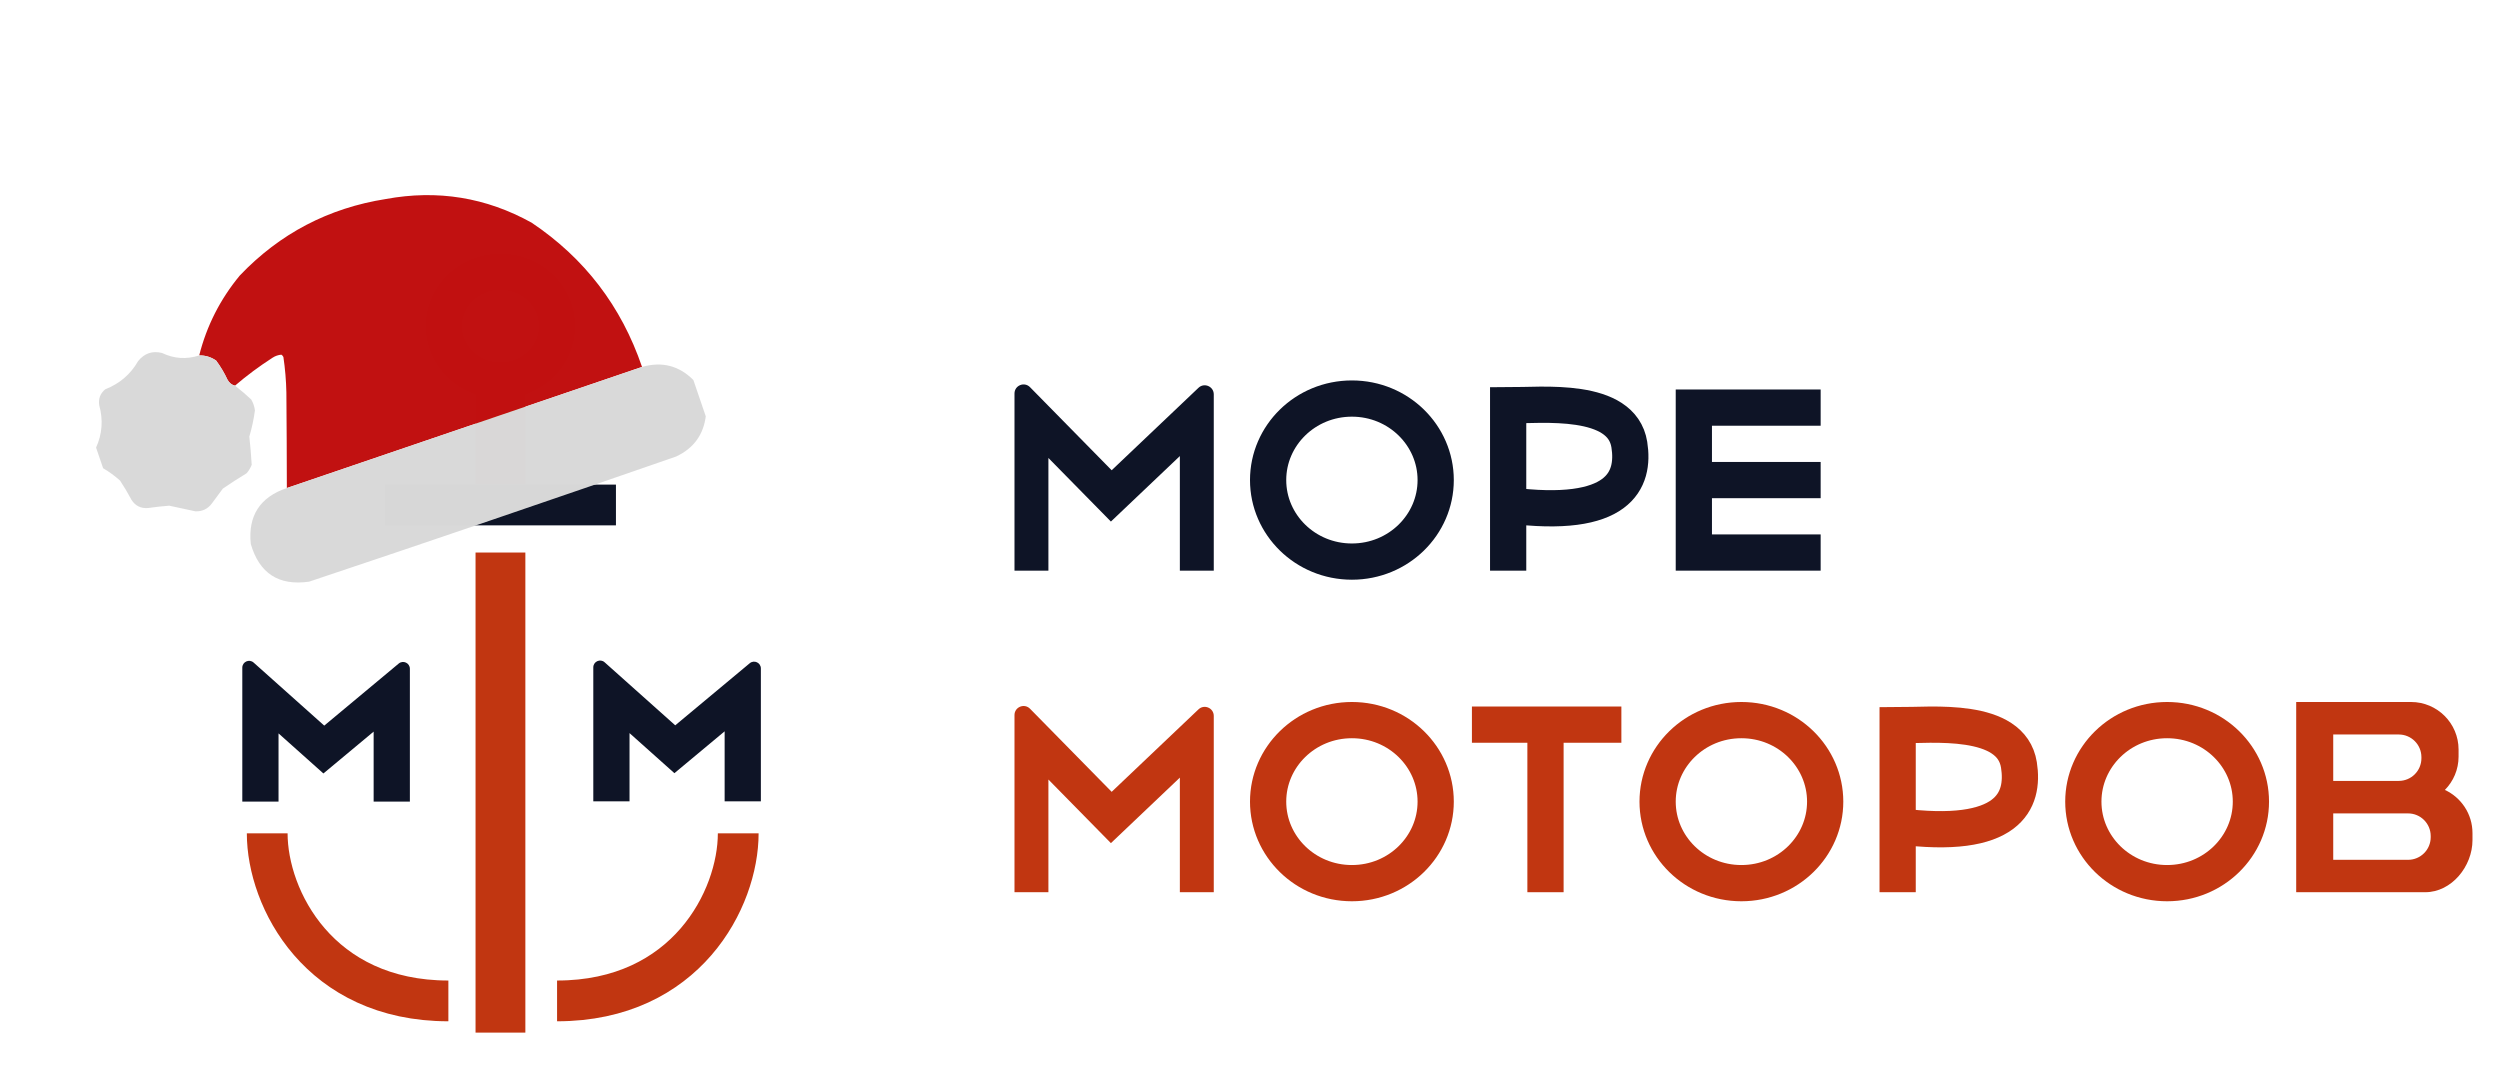
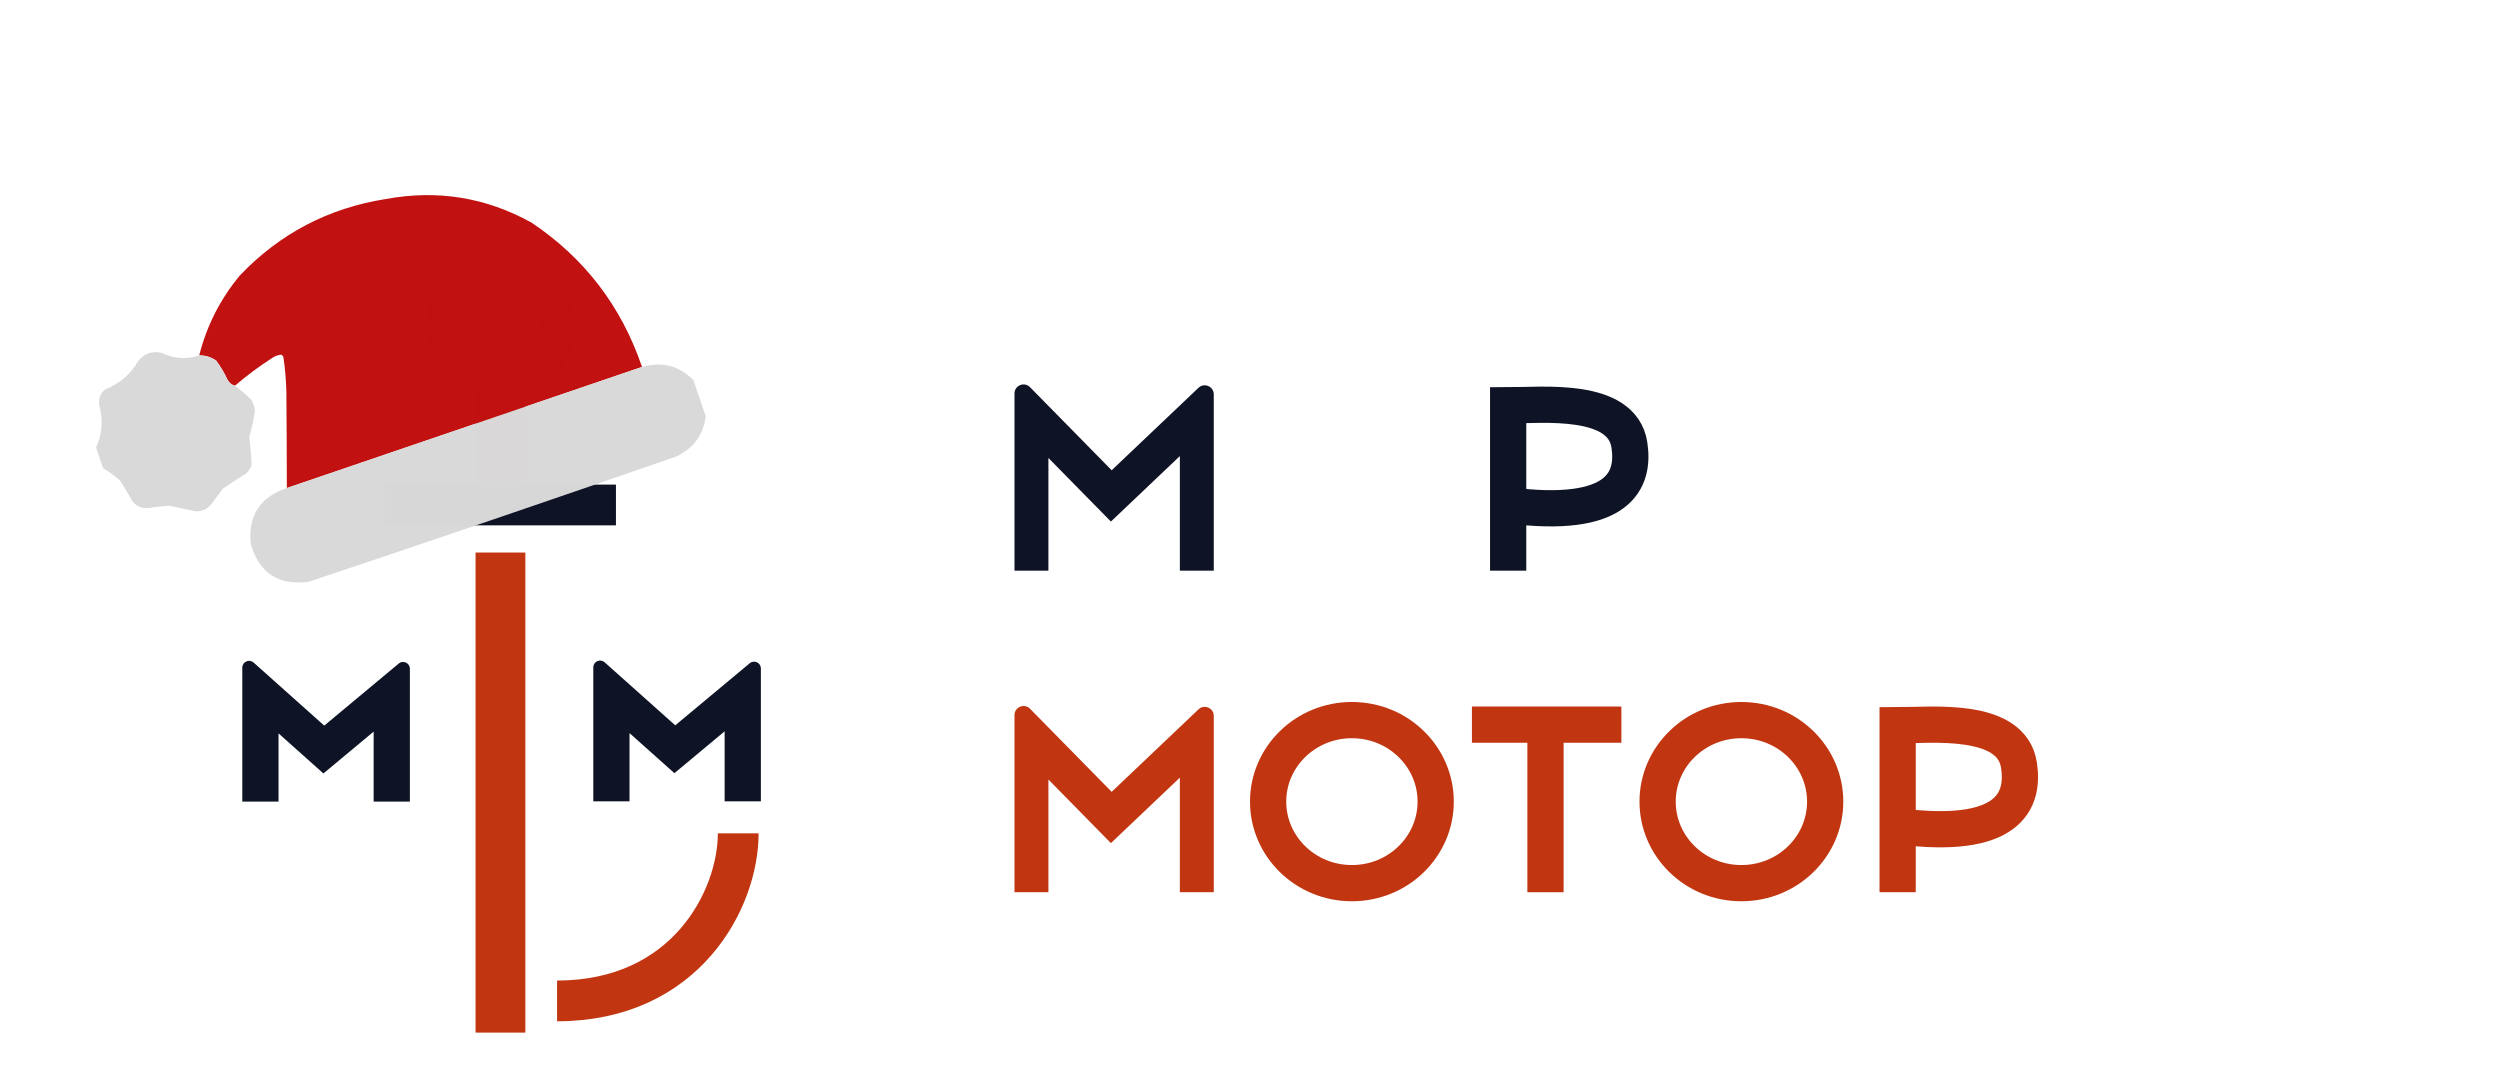
<svg xmlns="http://www.w3.org/2000/svg" width="138" height="59" viewBox="0 0 138 59" fill="none">
  <path d="M27.625 30.5V57" stroke="#C13611" stroke-width="2.75" />
  <path d="M21.25 27.875H34" stroke="#0E1426" stroke-width="2.25" />
-   <path d="M14.75 46C14.75 49.625 17.625 55.25 24.75 55.25" stroke="#C13611" stroke-width="2.25" />
  <path d="M40.75 46C40.75 49.625 37.875 55.25 30.75 55.25" stroke="#C13611" stroke-width="2.25" />
  <path d="M30.75 18C30.75 19.628 29.38 21 27.625 21C25.87 21 24.5 19.628 24.5 18C24.5 16.372 25.87 15 27.625 15C29.38 15 30.75 16.372 30.75 18Z" stroke="#C13611" stroke-width="2" />
  <path d="M27.625 20.75V26.75" stroke="#C13611" stroke-width="2.75" />
  <path fill-rule="evenodd" clip-rule="evenodd" d="M13.375 36.854C13.375 36.53 13.758 36.358 14 36.574L17.898 40.054L22.01 36.627C22.254 36.424 22.625 36.598 22.625 36.916V44.25H20.625V40.385L17.852 42.695L15.375 40.483V44.25H13.375V36.854Z" fill="#0E1426" />
  <path fill-rule="evenodd" clip-rule="evenodd" d="M32.75 36.838C32.75 36.514 33.133 36.342 33.375 36.558L37.273 40.038L41.385 36.611C41.629 36.407 42 36.581 42 36.899V44.234H40V40.369L37.227 42.679L34.75 40.467V44.234H32.75V36.838Z" fill="#0E1426" />
  <path fill-rule="evenodd" clip-rule="evenodd" d="M56 21.722C56 21.275 56.543 21.052 56.857 21.372L61.364 25.958L66.156 21.407C66.474 21.104 67 21.33 67 21.769V31.5H65.128V25.175L61.322 28.79L57.872 25.28V31.5H56V21.722Z" fill="#0E1426" />
  <path fill-rule="evenodd" clip-rule="evenodd" d="M56 39.472C56 39.025 56.543 38.803 56.857 39.122L61.364 43.709L66.156 39.157C66.474 38.854 67 39.08 67 39.519V49.25H65.128V42.925L61.322 46.541L57.872 43.03V49.25H56V39.472Z" fill="#C13611" />
  <path d="M83.25 31.5V27.888M83.25 27.888V22.375C85.125 22.375 89.519 21.895 89.939 24.543C90.25 26.5 89.404 28.69 83.25 27.888Z" stroke="#0E1426" stroke-width="2" />
  <path d="M85.311 49.25V45.588V40H81.25H89.5" stroke="#C13611" stroke-width="2" />
  <path d="M104.75 49.25V45.602M104.75 45.602V40.035C106.627 40.034 111.024 39.55 111.445 42.224C111.756 44.2 110.909 46.413 104.75 45.602Z" stroke="#C13611" stroke-width="2" />
-   <path d="M93.5 26.5V30.5H100.5M93.5 26.5V22.5H100.5M93.5 26.5H100.5" stroke="#0E1426" stroke-width="2" />
  <path d="M79.25 44.25C79.25 46.714 77.201 48.75 74.625 48.75C72.049 48.75 70 46.714 70 44.25C70 41.786 72.049 39.75 74.625 39.75C77.201 39.75 79.25 41.786 79.25 44.25Z" stroke="#C13611" stroke-width="2" />
  <path d="M100.75 44.25C100.75 46.714 98.701 48.75 96.125 48.75C93.549 48.75 91.5 46.714 91.5 44.25C91.5 41.786 93.549 39.75 96.125 39.75C98.701 39.75 100.75 41.786 100.75 44.25Z" stroke="#C13611" stroke-width="2" />
-   <path d="M124.25 44.25C124.25 46.714 122.201 48.75 119.625 48.75C117.049 48.75 115 46.714 115 44.25C115 41.786 117.049 39.75 119.625 39.75C122.201 39.75 124.25 41.786 124.25 44.25Z" stroke="#C13611" stroke-width="2" />
-   <path d="M79.25 26.5C79.25 28.964 77.201 31 74.625 31C72.049 31 70 28.964 70 26.5C70 24.036 72.049 22 74.625 22C77.201 22 79.25 24.036 79.25 26.5Z" stroke="#0E1426" stroke-width="2" />
-   <path fill-rule="evenodd" clip-rule="evenodd" d="M126.75 38.75H133.088C134.537 38.75 135.713 39.925 135.713 41.375V41.763C135.713 42.48 135.425 43.13 134.958 43.604C135.857 44.021 136.481 44.931 136.481 45.987V46.375C136.481 47.825 135.325 49.25 133.875 49.25H126.75V44.375V43.375V38.75ZM128.794 40.544H132.412C133.103 40.544 133.662 41.103 133.662 41.794V41.856C133.662 42.547 133.103 43.106 132.412 43.106H128.794V40.544ZM128.794 44.9H132.925C133.615 44.9 134.175 45.46 134.175 46.15V46.212C134.175 46.903 133.615 47.462 132.925 47.462H128.794V44.9Z" fill="#C13611" />
  <g clip-path="url(#clip0_6131_74797)">
    <path opacity="0.993" fill-rule="evenodd" clip-rule="evenodd" d="M10.996 19.619C11.336 19.613 11.647 19.708 11.93 19.903C12.175 20.233 12.384 20.586 12.558 20.96C12.654 21.136 12.791 21.245 12.971 21.288C13.627 20.726 14.322 20.21 15.053 19.741C15.2 19.647 15.36 19.592 15.533 19.578C15.581 19.61 15.618 19.653 15.644 19.707C15.739 20.355 15.794 21.005 15.808 21.659C15.823 23.421 15.832 25.18 15.834 26.938C22.369 24.709 28.904 22.481 35.44 20.253C34.297 16.903 32.265 14.249 29.346 12.292C26.83 10.896 24.15 10.461 21.304 10.985C18.135 11.484 15.447 12.891 13.239 15.206C12.158 16.511 11.41 17.982 10.996 19.619Z" fill="#C11111" />
    <path opacity="0.989" fill-rule="evenodd" clip-rule="evenodd" d="M5.303 24.707C5.433 25.086 5.562 25.466 5.692 25.846C6.023 26.039 6.336 26.268 6.628 26.53C6.855 26.872 7.064 27.224 7.256 27.588C7.472 27.927 7.78 28.078 8.181 28.042C8.566 27.986 8.953 27.943 9.342 27.914C9.823 28.018 10.305 28.121 10.786 28.225C11.169 28.24 11.475 28.091 11.705 27.778C11.903 27.509 12.102 27.241 12.3 26.972C12.731 26.677 13.17 26.394 13.616 26.122C13.734 25.984 13.826 25.83 13.894 25.659C13.864 25.138 13.82 24.617 13.763 24.098C13.903 23.624 14.007 23.142 14.073 22.653C14.045 22.44 13.977 22.24 13.869 22.054C13.579 21.781 13.28 21.526 12.972 21.289C12.793 21.246 12.655 21.137 12.559 20.961C12.386 20.586 12.176 20.234 11.931 19.904C11.649 19.708 11.338 19.613 10.998 19.619C10.292 19.848 9.607 19.803 8.943 19.483C8.408 19.353 7.969 19.503 7.624 19.933C7.208 20.66 6.604 21.178 5.812 21.488C5.533 21.717 5.422 22.012 5.478 22.372C5.701 23.18 5.643 23.958 5.303 24.707Z" fill="#D9D9D9" />
    <path opacity="0.989" fill-rule="evenodd" clip-rule="evenodd" d="M35.441 20.253C28.906 22.481 22.37 24.71 15.835 26.938C14.348 27.442 13.684 28.472 13.843 30.026C14.315 31.653 15.388 32.347 17.062 32.108C23.831 29.845 30.586 27.541 37.328 25.198C38.295 24.743 38.841 23.988 38.965 22.933C38.747 22.294 38.529 21.654 38.311 21.015C37.513 20.191 36.557 19.937 35.441 20.253Z" fill="#D9D9D9" />
  </g>
  <defs>
    <clipPath id="clip0_6131_74797">
      <rect width="32.433" height="32.433" fill="white" transform="matrix(-0.946 0.323 0.323 0.946 31.197 0.25)" />
    </clipPath>
  </defs>
</svg>